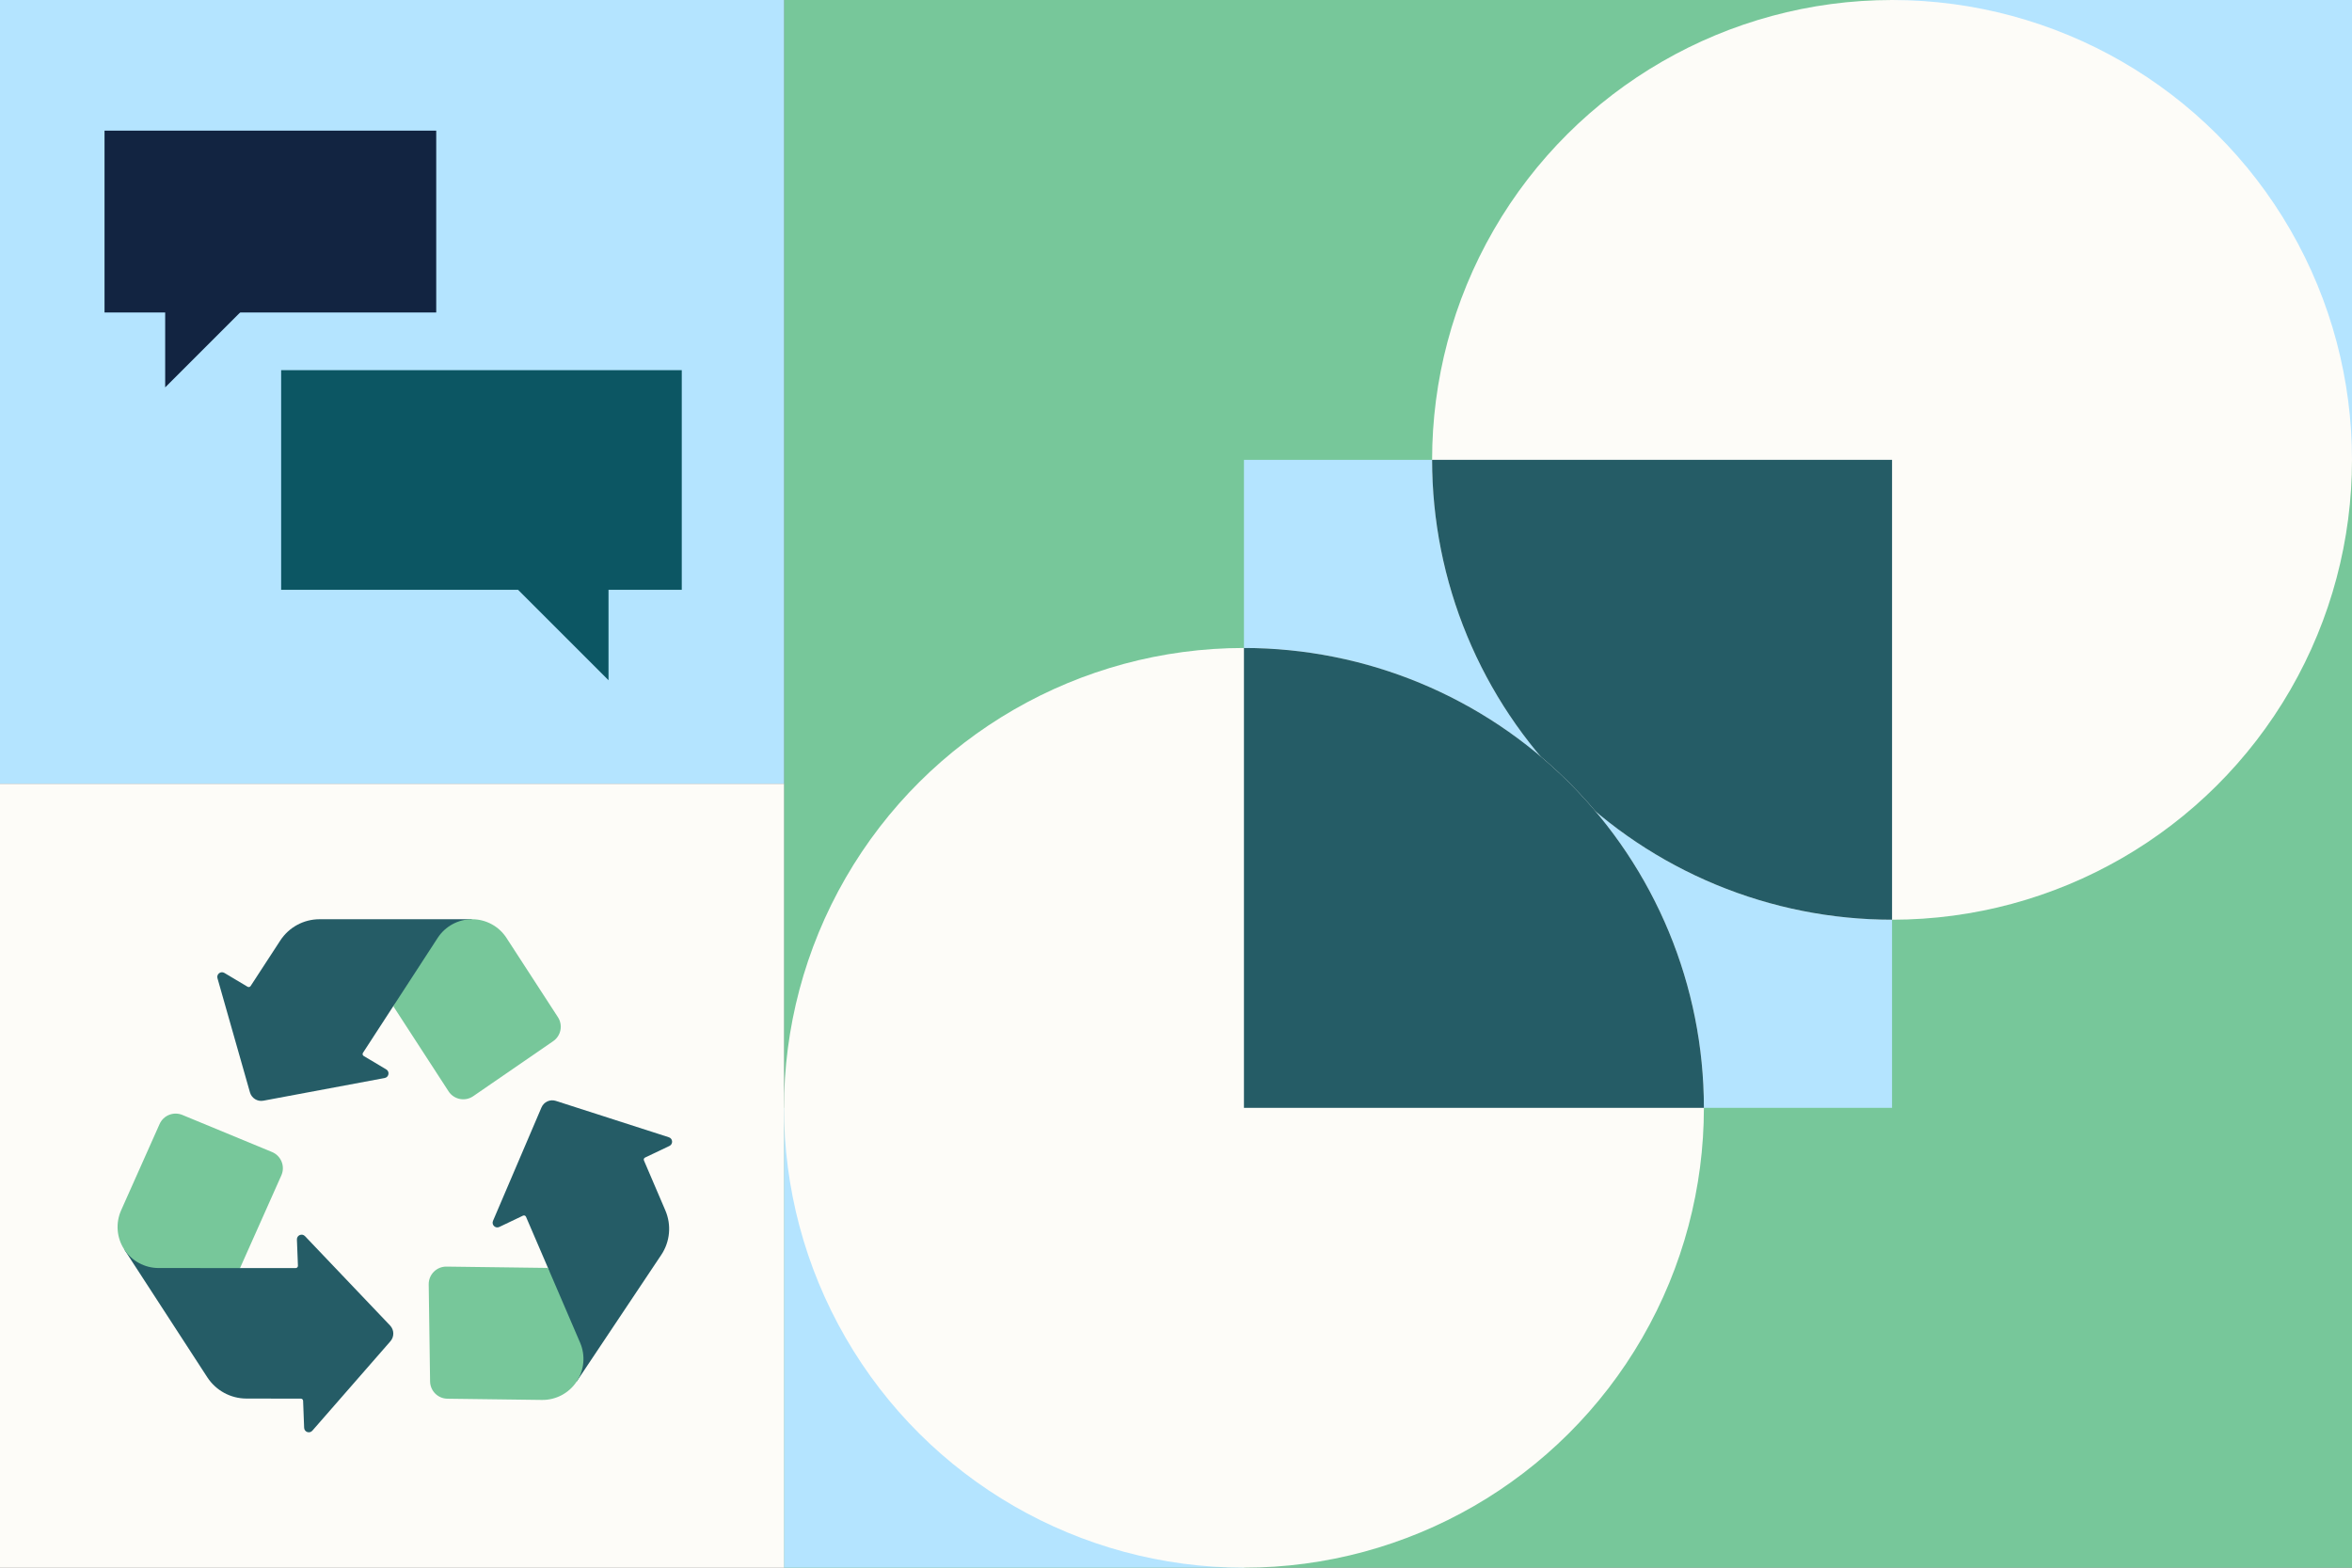
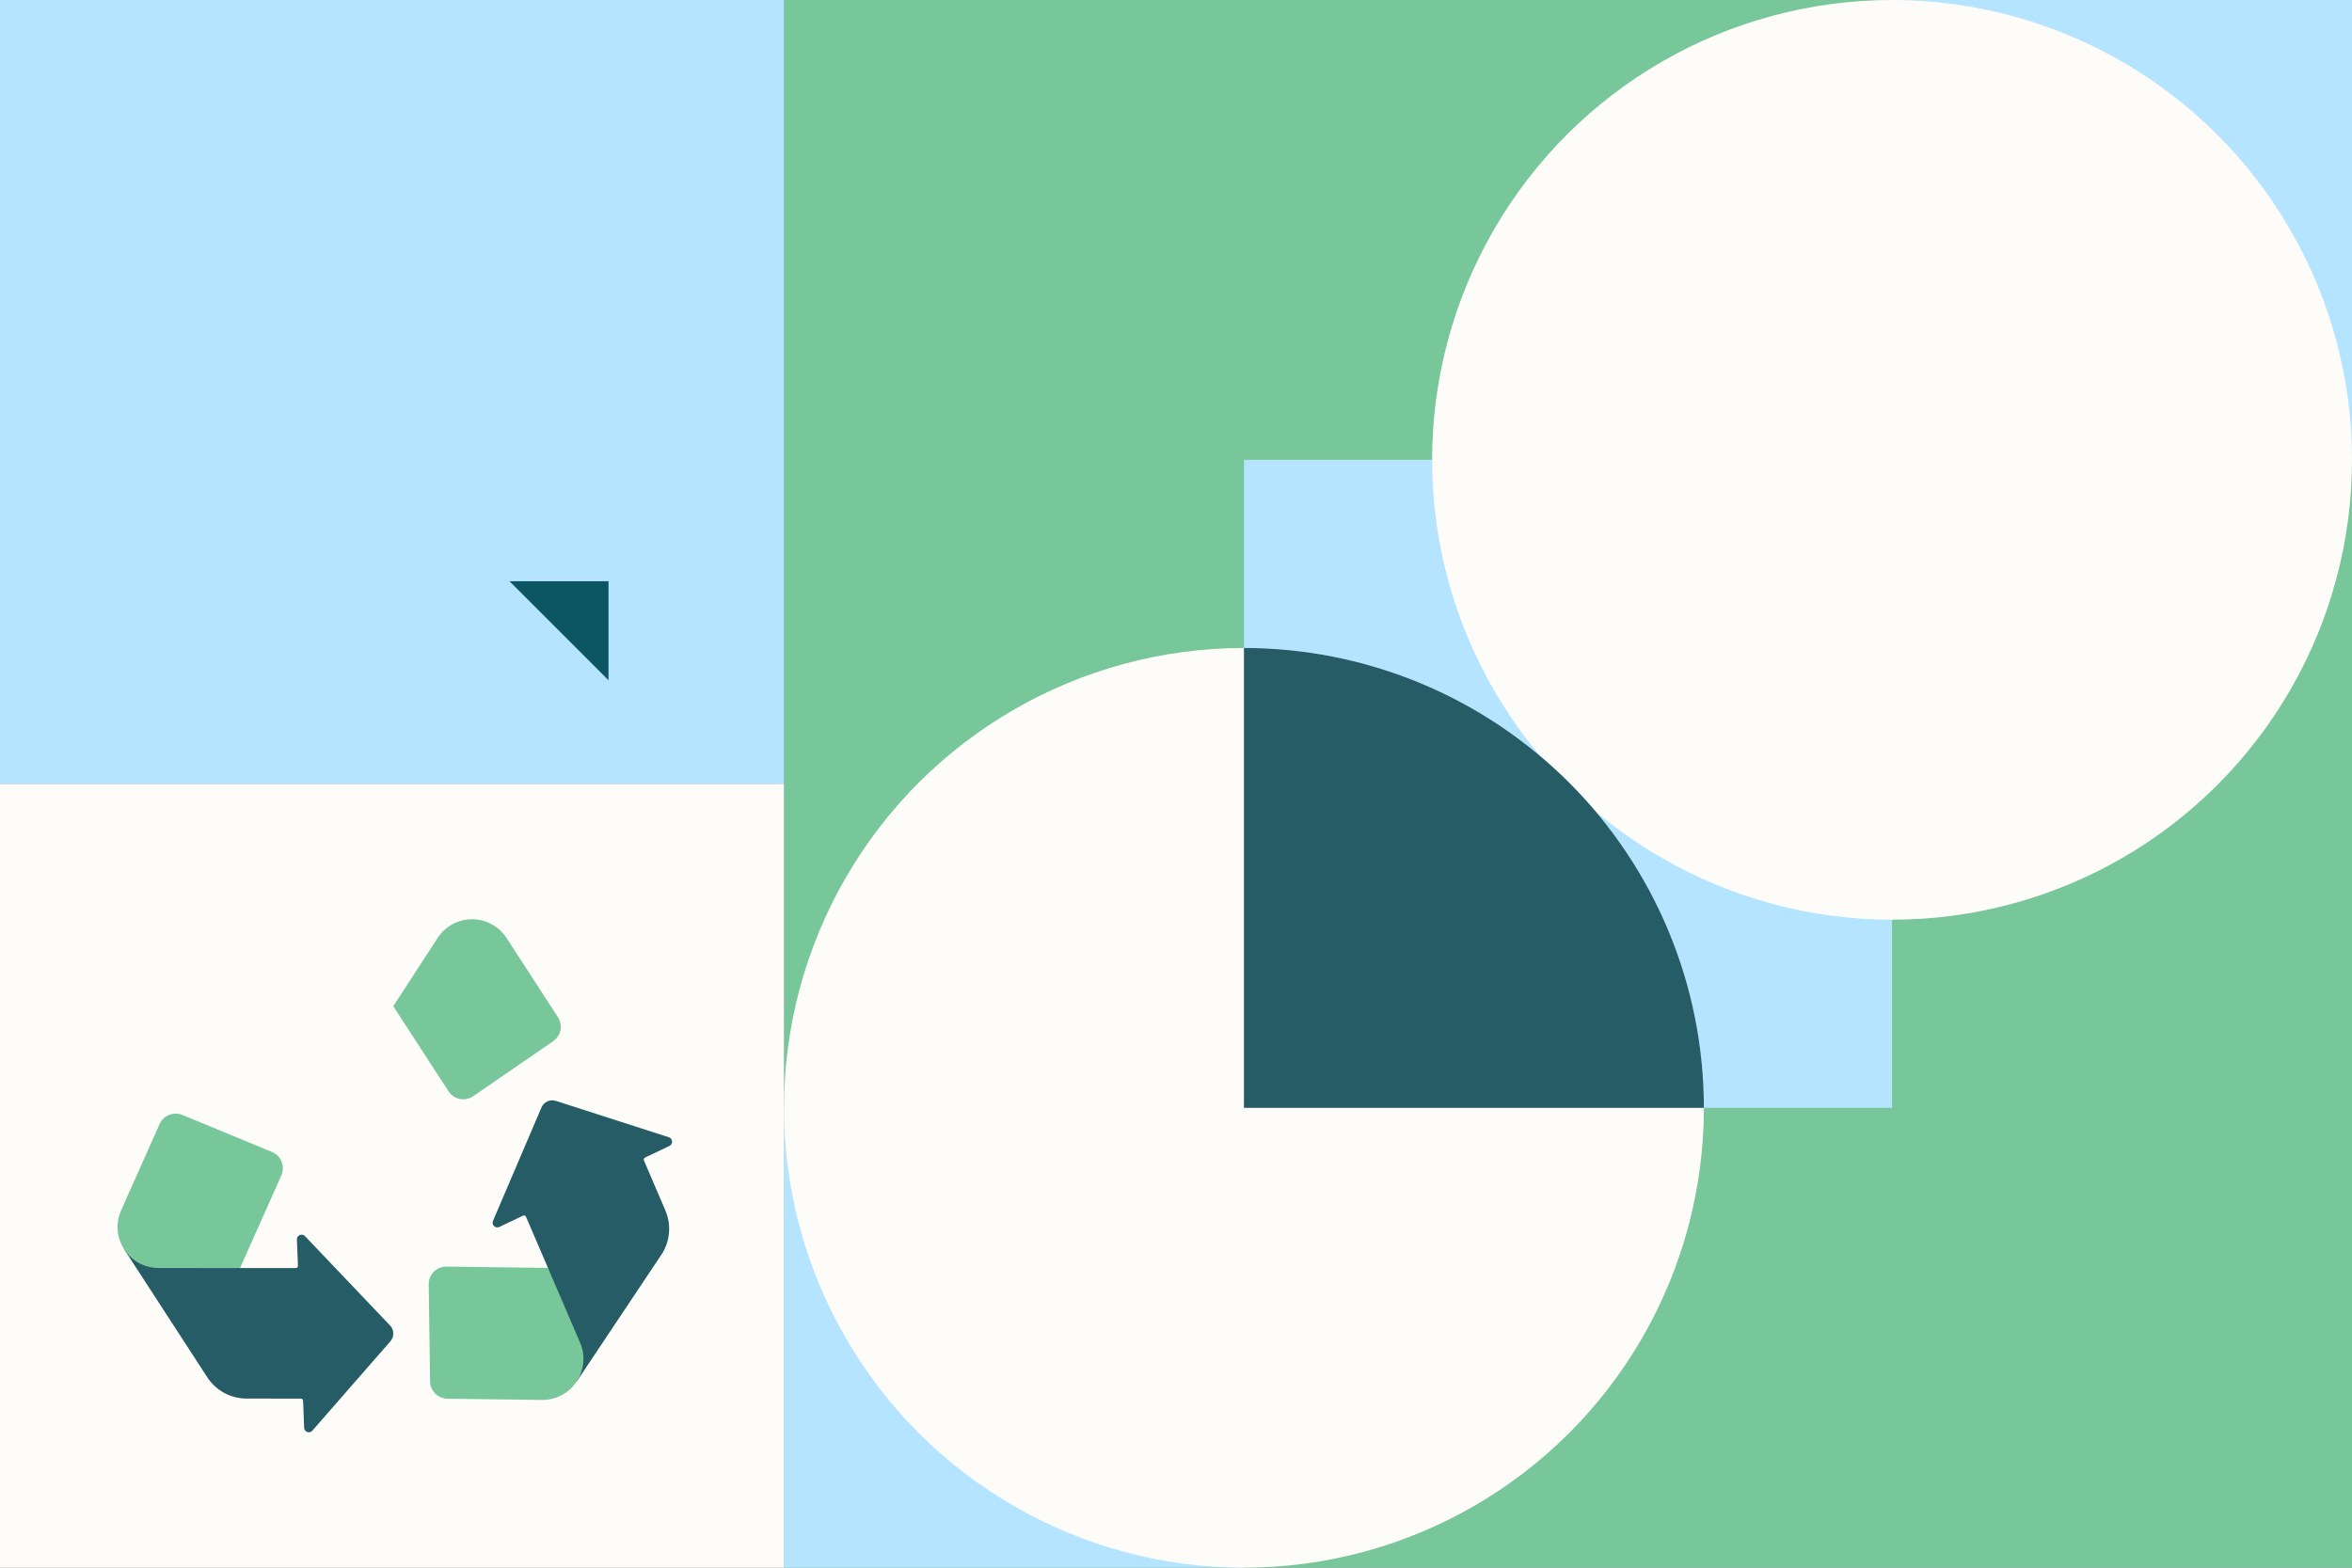
<svg xmlns="http://www.w3.org/2000/svg" width="450" height="300" viewBox="0 0 450 300" fill="none">
  <rect x="0" y="0" width="450" height="300" fill="#808080" stroke="none" />
  <rect x="150" width="300" height="300" fill="#77C79A" />
  <rect x="238" y="88" width="124" height="124" fill="#B4E4FF" />
  <rect x="362" width="88" height="88" fill="#B4E4FF" />
  <rect x="150" y="212" width="88" height="88" fill="#B4E4FF" />
  <circle cx="88" cy="88" r="88" transform="matrix(-1.19249e-08 1 1 1.19249e-08 274 0)" fill="#FDFCF8" />
-   <path d="M362 176C350.444 176 339.001 173.724 328.324 169.301C317.647 164.879 307.946 158.397 299.775 150.225C291.603 142.054 285.121 132.353 280.699 121.676C276.276 110.999 274 99.556 274 88L362 88L362 176Z" fill="#255C66" />
  <circle cx="88" cy="88" r="88" transform="matrix(-1.19249e-08 1 1 1.19249e-08 150 124)" fill="#FDFCF8" />
  <path d="M326 212C326 188.661 316.729 166.278 300.225 149.775C283.722 133.271 261.339 124 238 124L238 212L326 212Z" fill="#255C66" />
  <path d="M150 0H0V150H150V0Z" fill="#B4E4FF" />
-   <path d="M83.461 25H20V59.798H83.461V25Z" fill="#122441" />
-   <path d="M47.293 58.44H31.603V74.13L47.293 58.44Z" fill="#122441" />
-   <path d="M53.791 112.868L130.44 112.868V70.836H53.791V112.868Z" fill="#0C5663" />
+   <path d="M47.293 58.44V74.13L47.293 58.44Z" fill="#122441" />
  <path d="M97.476 111.226H116.426V130.176L97.476 111.226Z" fill="#0C5663" />
  <rect width="150" height="150" transform="matrix(-1 0 0 1 150 150)" fill="#FDFCF8" />
  <path d="M123.413 221.517C123.206 221.616 123.114 221.86 123.204 222.071L127.302 231.639C128.494 234.423 128.199 237.621 126.517 240.14L110.308 264.416L104.844 242.635L100.639 232.851C100.543 232.628 100.282 232.53 100.063 232.634L95.533 234.796C94.787 235.151 93.998 234.394 94.323 233.635L103.601 211.923C104.056 210.859 105.246 210.316 106.347 210.671L127.97 217.633C128.742 217.881 128.813 218.946 128.081 219.294L123.413 221.517Z" fill="#255C66" />
  <path d="M104.844 242.635L85.428 242.382C83.537 242.357 81.997 243.897 82.024 245.788L82.285 264.351C82.311 266.171 83.781 267.639 85.6 267.663L103.682 267.898C106.34 267.934 108.835 266.621 110.312 264.41C111.786 262.201 112.043 259.397 110.996 256.957L104.844 242.635Z" fill="#77C79A" />
-   <path d="M47.37 188.831C47.566 188.949 47.821 188.89 47.946 188.697L53.629 179.977C55.282 177.439 58.107 175.909 61.135 175.909H90.327L75.245 192.547L69.442 201.477C69.31 201.68 69.373 201.953 69.582 202.076L73.895 204.644C74.604 205.066 74.413 206.142 73.601 206.294L50.39 210.634C49.253 210.847 48.141 210.158 47.824 209.045L41.608 187.198C41.386 186.418 42.232 185.768 42.929 186.183L47.37 188.831Z" fill="#255C66" />
  <path d="M75.245 192.547L85.815 208.834C86.844 210.421 88.98 210.846 90.539 209.773L105.833 199.249C107.332 198.217 107.737 196.18 106.747 194.653L96.903 179.486C95.456 177.255 92.978 175.909 90.32 175.909C87.664 175.909 85.189 177.253 83.741 179.479L75.245 192.547Z" fill="#77C79A" />
  <path d="M57.991 268.062C57.982 267.833 57.794 267.652 57.565 267.651L47.156 267.635C44.127 267.631 41.305 266.095 39.656 263.556L23.757 239.075L45.925 242.662L56.576 242.664C56.819 242.664 57.013 242.463 57.003 242.221L56.807 237.205C56.775 236.38 57.782 235.954 58.351 236.553L74.633 253.654C75.431 254.492 75.459 255.799 74.698 256.671L59.759 273.783C59.226 274.394 58.22 274.038 58.189 273.228L57.991 268.062Z" fill="#255C66" />
  <path d="M45.926 242.662L53.83 224.927C54.6 223.2 53.793 221.177 52.045 220.454L34.888 213.36C33.206 212.665 31.276 213.435 30.535 215.097L23.175 231.613C22.092 234.041 22.313 236.852 23.761 239.081C25.207 241.309 27.682 242.653 30.338 242.654L45.926 242.662Z" fill="#77C79A" />
</svg>